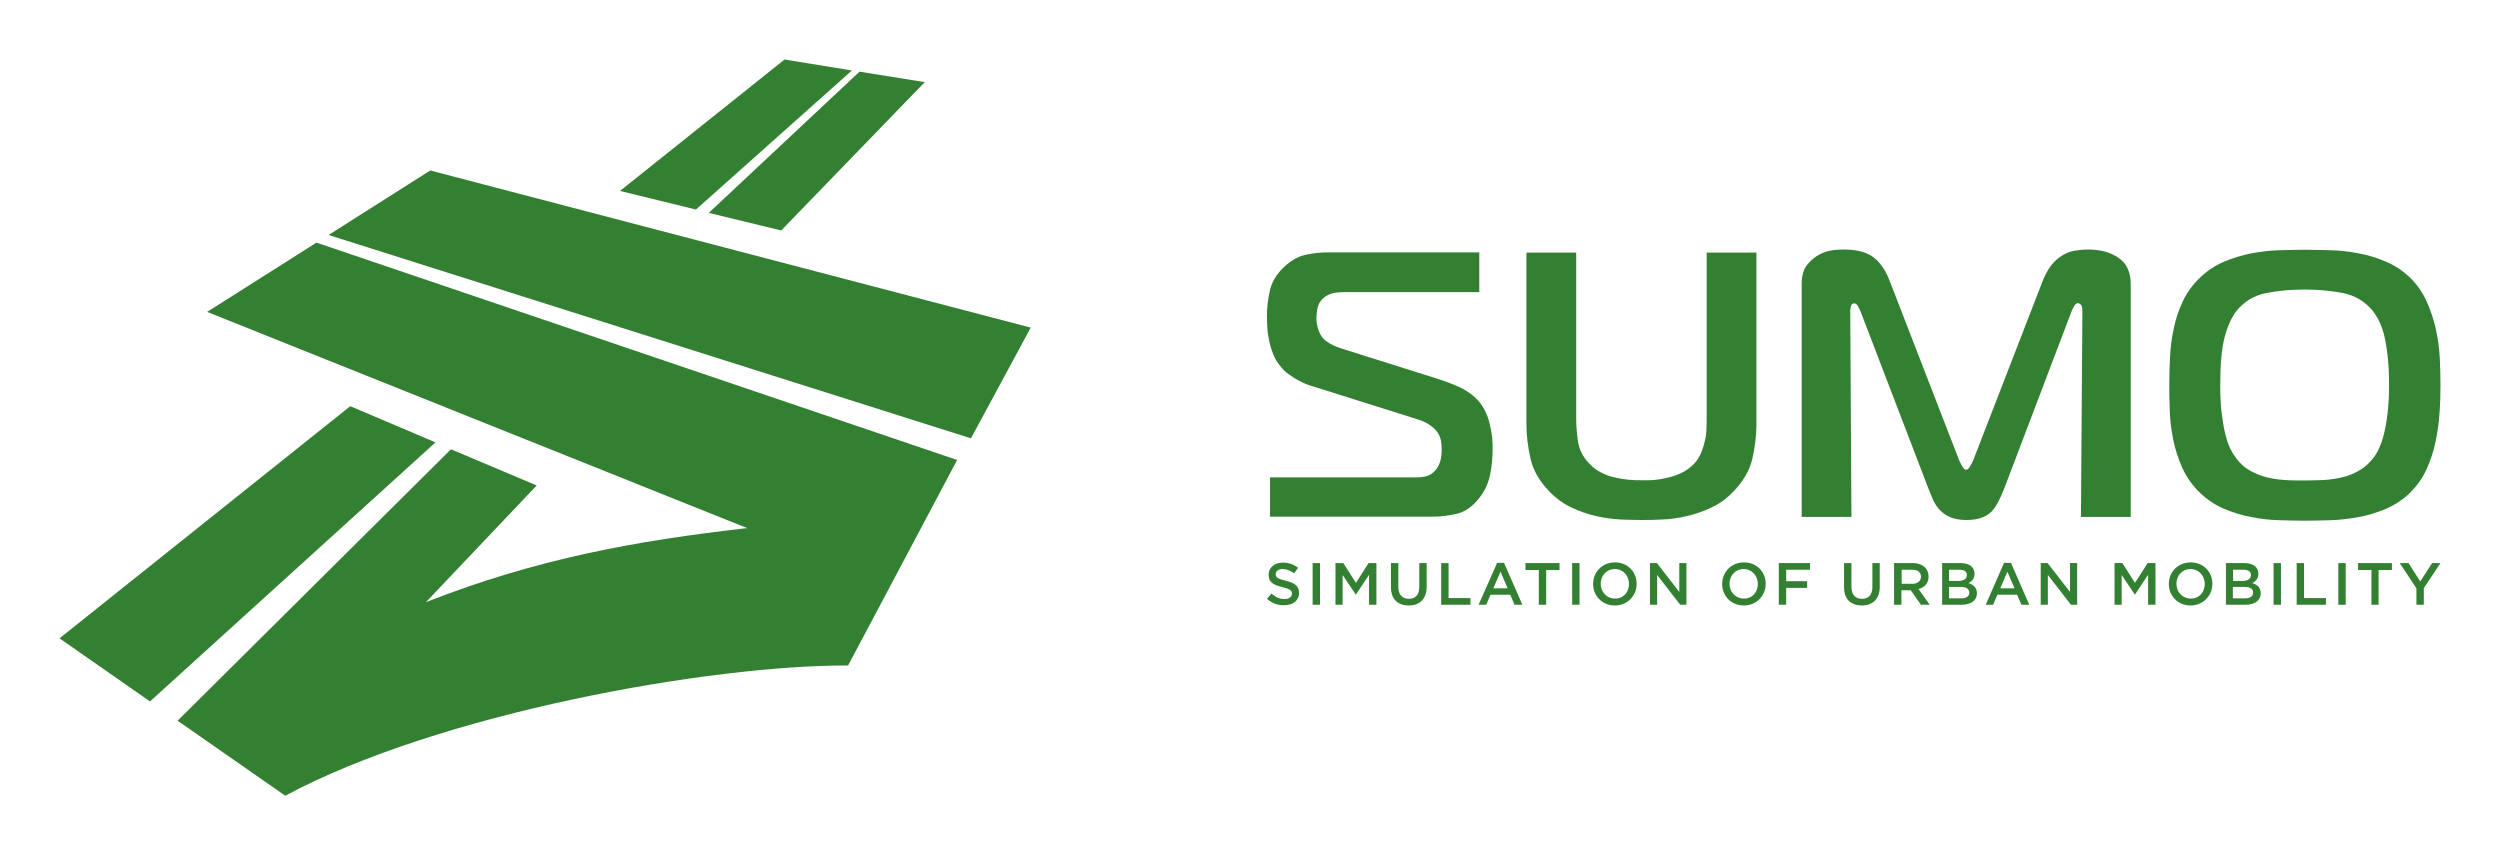
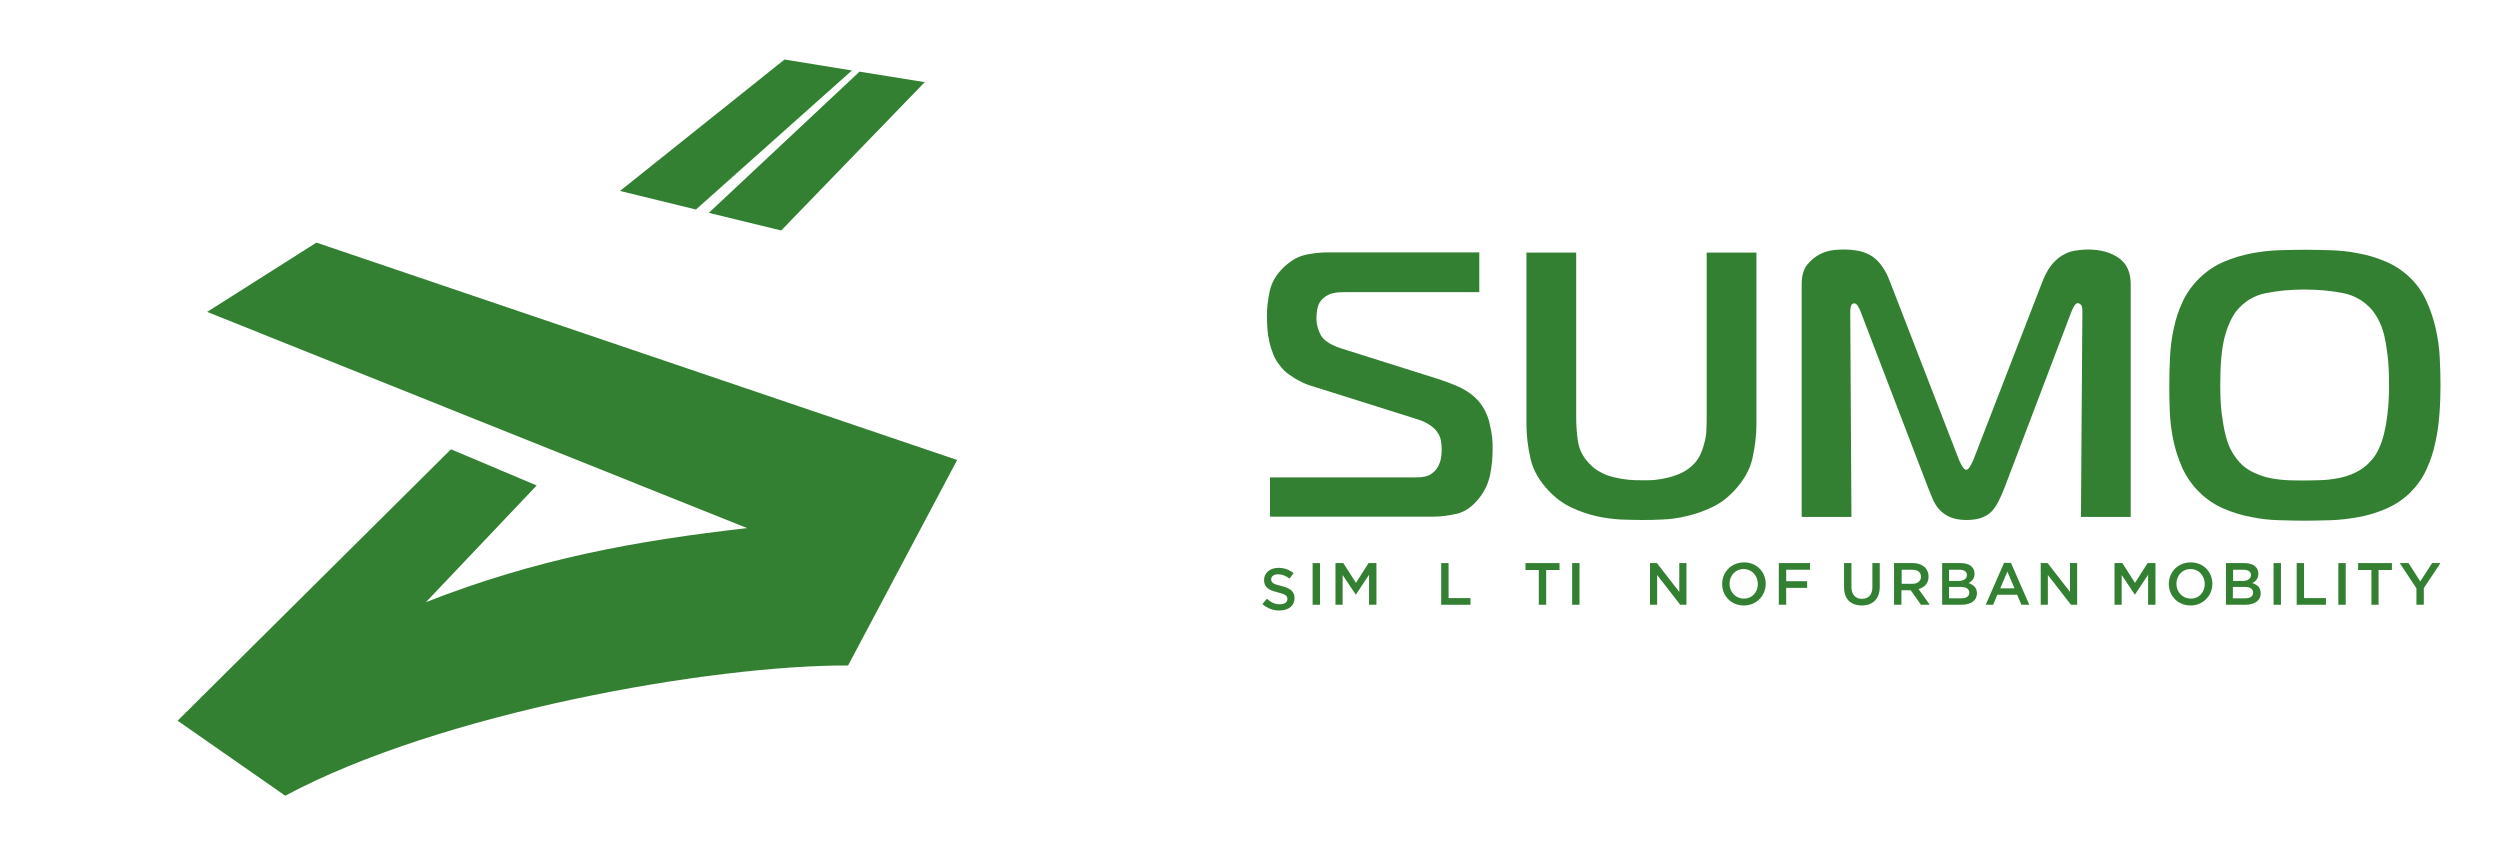
<svg xmlns="http://www.w3.org/2000/svg" id="Layer_1" x="0" y="0" version="1.1" viewBox="0 0 1050 359.2" xml:space="preserve">
  <style id="style2" type="text/css">.st0{fill:#338033}</style>
  <g id="g92" fill="#338033" fill-opacity="1">
    <g id="g90" fill="#338033" fill-opacity="1">
      <g id="g24">
        <g id="g6">
          <path id="path4" fill="#338033" fill-opacity="1" d="M87 131l226.8 90.8c-46.5 5.3-88.3 12.8-134.9 31.1l46.5-49-36-15.2-114.8 114 45.2 31.5c65.1-34.9 178.9-54.9 236.4-54.7l45.8-86.3-269.1-91.3L87 131z" class="st0" />
        </g>
        <g id="g10">
-           <path id="polygon8" fill="#338033" fill-opacity="1" d="M147.1 170.6l35.8 15.2L63 294.6l-38-26.5z" class="st0" />
-         </g>
+           </g>
        <g id="g14">
-           <path id="polygon12" fill="#338033" fill-opacity="1" d="M138 98.7l269.8 85.4 25.1-46.5-252.2-66z" class="st0" />
-         </g>
+           </g>
        <g id="g18">
          <path id="polygon16" fill="#338033" fill-opacity="1" d="M329.5 25l-69.1 55.2 31.9 7.8 65.5-58.4z" class="st0" />
        </g>
        <g id="g22">
          <path id="polygon20" fill="#338033" fill-opacity="1" d="M388.4 34.5L361 30.1l-63.3 59.3 30.4 7.4z" class="st0" />
        </g>
      </g>
      <g id="g88">
        <g id="g34">
          <path id="path26" d="M533.5 200.5H595c2.5 0 4.5-.4 5.9-1.3 1.4-.9 2.4-2 3.1-3.3.7-1.3 1.1-2.6 1.3-4 .2-1.4.2-2.5.2-3.5 0-1.1-.1-2.2-.3-3.3-.2-1.2-.7-2.3-1.4-3.4s-1.8-2.2-3.3-3.2c-1.4-1-3.4-1.9-5.8-2.6l-43.8-13.8c-.4-.1-1.1-.3-2.1-.7-1-.4-2.1-.9-3.4-1.6-1.3-.7-2.6-1.5-4-2.5s-2.6-2.1-3.6-3.5c-1.3-1.5-2.3-3.1-3-4.9-.7-1.8-1.3-3.6-1.7-5.5-.4-1.8-.7-3.7-.8-5.5-.1-1.8-.2-3.5-.2-5.1 0-3.4.4-6.9 1.2-10.6.8-3.7 2.8-7 5.9-10 2.9-2.7 5.9-4.5 9.2-5.2 3.3-.7 6.3-1 9-1h63.9v16.7h-56.8c-1.5 0-3 .1-4.5.4-1.5.3-2.9 1-4.2 2.1-1.4 1.3-2.2 2.7-2.5 4.4-.3 1.7-.4 3.1-.4 4.1 0 2.4.6 4.8 1.8 7 1.2 2.2 4 4.1 8.5 5.6l40.6 12.8c3.7 1.2 6.8 2.4 9.4 3.6 2.6 1.3 4.7 2.7 6.4 4.3 1.7 1.6 3 3.4 4 5.3 1 2 1.7 3.9 2.1 5.9.5 2 .8 3.8 1 5.6.2 1.8.2 3.3.2 4.6 0 3.5-.3 7.1-1 10.7-.7 3.6-2.2 7-4.5 9.9-2.8 3.6-5.8 5.8-9.2 6.7-3.4.8-6.9 1.3-10.6 1.3h-68.2v-16.5z" />
          <path id="path28" d="M694.7 201.6c2-.2 3.9-.5 5.9-1 2-.5 4-1.2 5.9-2.1 1.9-1 3.6-2.2 5.1-3.8 1.3-1.4 2.2-2.9 2.9-4.6.7-1.7 1.2-3.4 1.6-5.1.4-1.7.6-3.4.6-5.1.1-1.7.1-3.2.1-4.6v-69.2h20.9v72c0 4.8-.6 9.6-1.7 14.5s-3.8 9.5-8 13.9c-2.8 2.9-5.8 5.1-9.3 6.7-3.4 1.6-6.9 2.8-10.4 3.6-3.5.8-6.9 1.3-10.2 1.4-3.3.2-6.2.2-8.7.2-2.5 0-5.4-.1-8.7-.2-3.3-.2-6.7-.6-10.2-1.4-3.5-.8-7-2-10.4-3.6-3.4-1.6-6.5-3.8-9.3-6.7-4.2-4.3-6.9-9-8-13.9s-1.7-9.8-1.7-14.5v-72H662v69.2c0 3.1.2 6.3.7 9.8.5 3.5 2 6.7 4.7 9.5 1.5 1.6 3.1 2.9 5 3.8 1.8 1 3.8 1.7 5.7 2.1 2 .5 3.9.8 5.9 1 2 .2 3.7.2 5.3.2 1.7.1 3.4 0 5.4-.1z" />
          <path id="path30" d="M841.8 205.1c-.8 2.1-1.7 4-2.5 5.6-.8 1.6-1.8 3-2.9 4.2-1.2 1.2-2.6 2-4.3 2.6-1.7.6-3.8.9-6.2.9-2.6 0-4.8-.4-6.6-1.1-1.7-.7-3.2-1.7-4.4-2.9-1.2-1.2-2.1-2.6-2.9-4.2-.7-1.6-1.4-3.3-2.1-5.1L781.5 131c-.2-.6-.6-1.4-1.1-2.3-.5-.9-1.1-1.3-1.6-1.3-.8 0-1.3.5-1.5 1.5-.2 1-.2 1.6-.2 1.8l.5 86.4h-20.9v-97.7c0-3.6.8-6.4 2.4-8.3 1.6-2 3.4-3.4 5.4-4.4 2-1 4-1.5 5.9-1.7 2-.2 3.4-.2 4.2-.2 3.2 0 5.8.4 8 1.1 2.2.7 4 1.8 5.4 3.1 1.4 1.3 2.6 2.9 3.6 4.6 1 1.7 1.8 3.6 2.5 5.5l28.7 74.1c.5 1.2 1 2.1 1.5 2.9.5.8 1 1.2 1.5 1.2s1-.4 1.5-1.2c.5-.8 1-1.8 1.5-2.9l28.7-74.1c1.2-3.2 2.5-5.7 3.9-7.5 1.4-1.8 3-3.3 4.7-4.3 1.7-1 3.4-1.7 5.2-2 1.8-.3 3.7-.5 5.7-.5 5.2 0 9.5 1.2 12.8 3.5 3.4 2.3 5.1 6 5.1 11.1v97.7H874l.6-86.4c0-1.5-.2-2.4-.7-2.8-.5-.4-.9-.6-1.2-.6-.5 0-1.1.5-1.6 1.3-.5.9-.9 1.7-1.1 2.3l-28.2 74.2z" />
          <path id="path32" d="M978.8 105.1c3.9.1 7.8.5 11.7 1.3 4 .7 7.8 1.9 11.6 3.5s7.2 3.9 10.2 6.8c2.9 2.8 5.1 6 6.8 9.7 1.7 3.7 3 7.6 3.9 11.6.9 4 1.5 8.1 1.7 12.2.2 4.1.3 8 .3 11.6 0 3.7-.1 7.6-.4 11.7-.3 4.1-.8 8.1-1.7 12.1-.8 4-2.1 7.9-3.8 11.6-1.7 3.7-4 6.9-6.8 9.7-3.1 3-6.5 5.2-10.2 6.8-3.8 1.6-7.6 2.8-11.6 3.5-4 .7-7.9 1.2-11.8 1.3-3.9.1-7.5.2-10.6.2-3.3 0-6.8-.1-10.7-.2-3.9-.1-7.8-.5-11.7-1.3-4-.7-7.8-1.9-11.6-3.5s-7.2-3.9-10.2-6.8c-3.2-3.1-5.6-6.6-7.4-10.5-1.7-3.9-3-7.9-3.8-12-.8-4.1-1.3-8.1-1.4-12-.2-3.9-.2-7.5-.2-10.6 0-3.8.1-7.7.3-11.8.2-4.1.7-8.1 1.6-12.1.8-4 2.1-7.8 3.8-11.4 1.7-3.6 4.1-6.9 7.1-9.8 3.1-3 6.5-5.2 10.2-6.8 3.8-1.6 7.6-2.7 11.5-3.5 3.9-.7 7.8-1.2 11.7-1.3 3.9-.1 7.5-.2 10.9-.2 3.1 0 6.7.1 10.6.2zm-45.7 68.4c.4 3.3.9 6.2 1.5 8.7.6 2.5 1.3 4.5 2.1 6.2.8 1.6 1.7 3 2.6 4.2 1.6 2.1 3.4 3.8 5.6 5 2.1 1.2 4.4 2.1 6.8 2.8 2.4.6 5 1 7.8 1.2 2.7.2 5.6.2 8.4.2s5.6-.1 8.3-.2c2.7-.2 5.3-.6 7.8-1.2s4.8-1.6 6.9-2.8c2.1-1.2 4-2.9 5.7-5 1-1.2 1.8-2.6 2.6-4.3.8-1.7 1.5-3.8 2.1-6.2.6-2.4 1.1-5.3 1.5-8.7.4-3.4.6-7.3.6-11.7 0-4.8-.2-8.9-.6-12.3-.4-3.4-.9-6.4-1.5-8.8-.6-2.4-1.4-4.4-2.2-6-.8-1.6-1.7-2.9-2.5-4-3.3-4-7.5-6.5-12.5-7.5-5.1-1-10.5-1.5-16.2-1.5-5.8 0-11.2.5-16.2 1.5s-9.1 3.5-12.4 7.5c-2.1 2.8-3.8 6.5-5 11.2-1.2 4.7-1.8 11.3-1.8 19.9 0 4.5.2 8.5.6 11.8z" />
        </g>
        <g id="g86">
-           <path id="path36" d="M532.1 251.5l1.9-2.2c1.7 1.5 3.4 2.3 5.5 2.3 1.9 0 3.1-.9 3.1-2.2v-.1c0-1.2-.7-1.9-4-2.7-3.7-.9-5.8-2-5.8-5.2 0-3 2.5-5.1 6-5.1 2.6 0 4.6.8 6.4 2.2l-1.7 2.3c-1.6-1.2-3.2-1.8-4.8-1.8-1.8 0-2.9.9-2.9 2.1 0 1.4.8 2 4.2 2.8 3.7.9 5.6 2.2 5.6 5.1 0 3.3-2.6 5.2-6.3 5.2-2.6.1-5.1-.9-7.2-2.7z" />
+           <path id="path36" d="M532.1 251.5c1.7 1.5 3.4 2.3 5.5 2.3 1.9 0 3.1-.9 3.1-2.2v-.1c0-1.2-.7-1.9-4-2.7-3.7-.9-5.8-2-5.8-5.2 0-3 2.5-5.1 6-5.1 2.6 0 4.6.8 6.4 2.2l-1.7 2.3c-1.6-1.2-3.2-1.8-4.8-1.8-1.8 0-2.9.9-2.9 2.1 0 1.4.8 2 4.2 2.8 3.7.9 5.6 2.2 5.6 5.1 0 3.3-2.6 5.2-6.3 5.2-2.6.1-5.1-.9-7.2-2.7z" />
          <path id="path38" d="M551.3 236.5h3.1V254h-3.1v-17.5z" />
          <path id="path40" d="M560.9 236.5h3.3l5.3 8.3 5.3-8.3h3.3V254H575v-12.6l-5.5 8.3h-.1l-5.5-8.2V254h-3v-17.5z" />
-           <path id="path42" d="M584.2 246.6v-10.1h3.1v10c0 3.3 1.7 5 4.4 5s4.4-1.6 4.4-4.9v-10.1h3.1v9.9c0 5.2-3 7.9-7.5 7.9-4.6 0-7.5-2.6-7.5-7.7z" />
          <path id="path44" d="M605.3 236.5h3.1v14.7h9.2v2.8h-12.3v-17.5z" />
-           <path id="path46" d="M628.8 236.4h2.9l7.7 17.6h-3.3l-1.8-4.2H626l-1.8 4.2H621l7.8-17.6zm4.4 10.7l-3-7-3 7h6z" />
          <path id="path48" d="M646.3 239.4h-5.6v-2.9H655v2.9h-5.6V254h-3.1v-14.6z" />
          <path id="path50" d="M660.3 236.5h3.1V254h-3.1v-17.5z" />
-           <path id="path52" d="M669.1 245.3c0-5 3.8-9.1 9.2-9.1s9.1 4.1 9.1 9-3.8 9.1-9.2 9.1c-5.3 0-9.1-4.1-9.1-9zm15.1 0c0-3.5-2.5-6.3-6-6.3s-5.9 2.8-5.9 6.2c0 3.4 2.5 6.2 6 6.2 3.5.1 5.9-2.7 5.9-6.1z" />
          <path id="path54" d="M693 236.5h2.9l9.4 12.1v-12.1h3V254h-2.6l-9.7-12.5V254h-3v-17.5z" />
          <path id="path56" d="M723.3 245.3c0-5 3.8-9.1 9.2-9.1 5.4 0 9.1 4.1 9.1 9s-3.8 9.1-9.2 9.1c-5.4 0-9.1-4.1-9.1-9zm15 0c0-3.5-2.5-6.3-6-6.3s-5.9 2.8-5.9 6.2c0 3.4 2.5 6.2 6 6.2 3.5.1 5.9-2.7 5.9-6.1z" />
          <path id="path58" d="M747.2 236.5h13v2.8h-10v4.8h8.8v2.8h-8.8v7.1h-3.1v-17.5z" />
          <path id="path60" d="M774.5 246.6v-10.1h3.1v10c0 3.3 1.7 5 4.4 5s4.4-1.6 4.4-4.9v-10.1h3.1v9.9c0 5.2-3 7.9-7.5 7.9-4.6 0-7.5-2.6-7.5-7.7z" />
          <path id="path62" d="M795.6 236.5h7.8c2.2 0 3.9.7 5.1 1.8.9.9 1.5 2.3 1.5 3.8 0 2.9-1.7 4.6-4.2 5.3l4.7 6.6h-3.7l-4.3-6.1h-3.9v6.1h-3.1v-17.5zm7.6 8.7c2.2 0 3.6-1.2 3.6-2.9v-.1c0-1.9-1.4-2.9-3.6-2.9h-4.5v5.9h4.5z" />
          <path id="path64" d="M815.6 236.5h7.9c2 0 3.6.5 4.6 1.5.8.8 1.2 1.7 1.2 2.9v.1c0 2.1-1.2 3.2-2.5 3.9 2.1.7 3.5 1.9 3.5 4.3 0 3.1-2.6 4.8-6.5 4.8h-8.1v-17.5zm10.5 5c0-1.4-1.1-2.2-3.1-2.2h-4.4v4.7h4.2c2-.1 3.3-.9 3.3-2.5zm-2.6 5h-4.9v4.8h5.1c2.1 0 3.4-.8 3.4-2.4 0-1.5-1.2-2.4-3.6-2.4z" />
          <path id="path66" d="M841.7 236.4h2.9l7.7 17.6H849l-1.8-4.2h-8.3l-1.8 4.2H834l7.7-17.6zm4.4 10.7l-3-7-3 7h6z" />
          <path id="path68" d="M857.1 236.5h2.9l9.4 12.1v-12.1h3V254h-2.6l-9.7-12.5V254h-3v-17.5z" />
          <path id="path70" d="M888.1 236.5h3.3l5.3 8.3 5.3-8.3h3.3V254h-3.1v-12.6l-5.5 8.3h-.1l-5.5-8.2V254h-3v-17.5z" />
          <path id="path72" d="M910.9 245.3c0-5 3.8-9.1 9.2-9.1 5.4 0 9.1 4.1 9.1 9s-3.8 9.1-9.2 9.1c-5.3 0-9.1-4.1-9.1-9zm15.1 0c0-3.5-2.5-6.3-6-6.3s-5.9 2.8-5.9 6.2c0 3.4 2.5 6.2 6 6.2 3.5.1 5.9-2.7 5.9-6.1z" />
          <path id="path74" d="M934.8 236.5h7.9c2 0 3.6.5 4.6 1.5.8.8 1.2 1.7 1.2 2.9v.1c0 2.1-1.2 3.2-2.5 3.9 2.1.7 3.5 1.9 3.5 4.3 0 3.1-2.6 4.8-6.5 4.8h-8.1v-17.5zm10.6 5c0-1.4-1.1-2.2-3.1-2.2h-4.4v4.7h4.2c1.9-.1 3.3-.9 3.3-2.5zm-2.7 5h-4.9v4.8h5.1c2.1 0 3.4-.8 3.4-2.4 0-1.5-1.1-2.4-3.6-2.4z" />
          <path id="path76" d="M954.9 236.5h3.1V254h-3.1v-17.5z" />
          <path id="path78" d="M964.6 236.5h3.1v14.7h9.2v2.8h-12.3v-17.5z" />
          <path id="path80" d="M982.1 236.5h3.1V254h-3.1v-17.5z" />
          <path id="path82" d="M996 239.4h-5.6v-2.9h14.2v2.9H999V254h-3v-14.6z" />
          <path id="path84" d="M1014.9 247.1l-7-10.6h3.7l4.9 7.7 5-7.7h3.5l-7 10.5v7h-3.1v-6.9z" />
        </g>
      </g>
    </g>
  </g>
</svg>